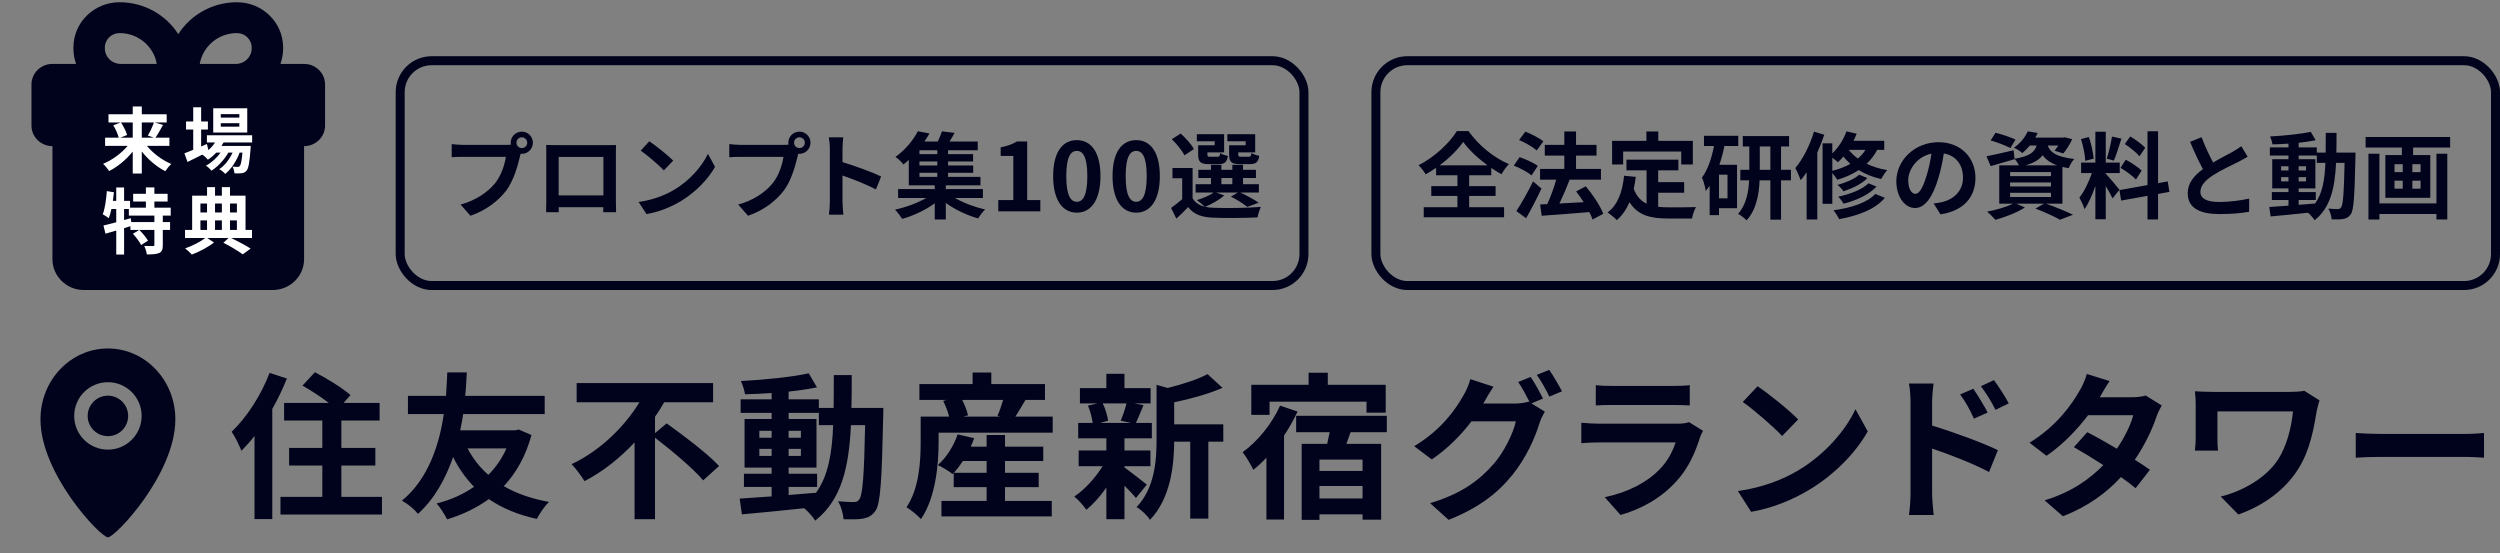
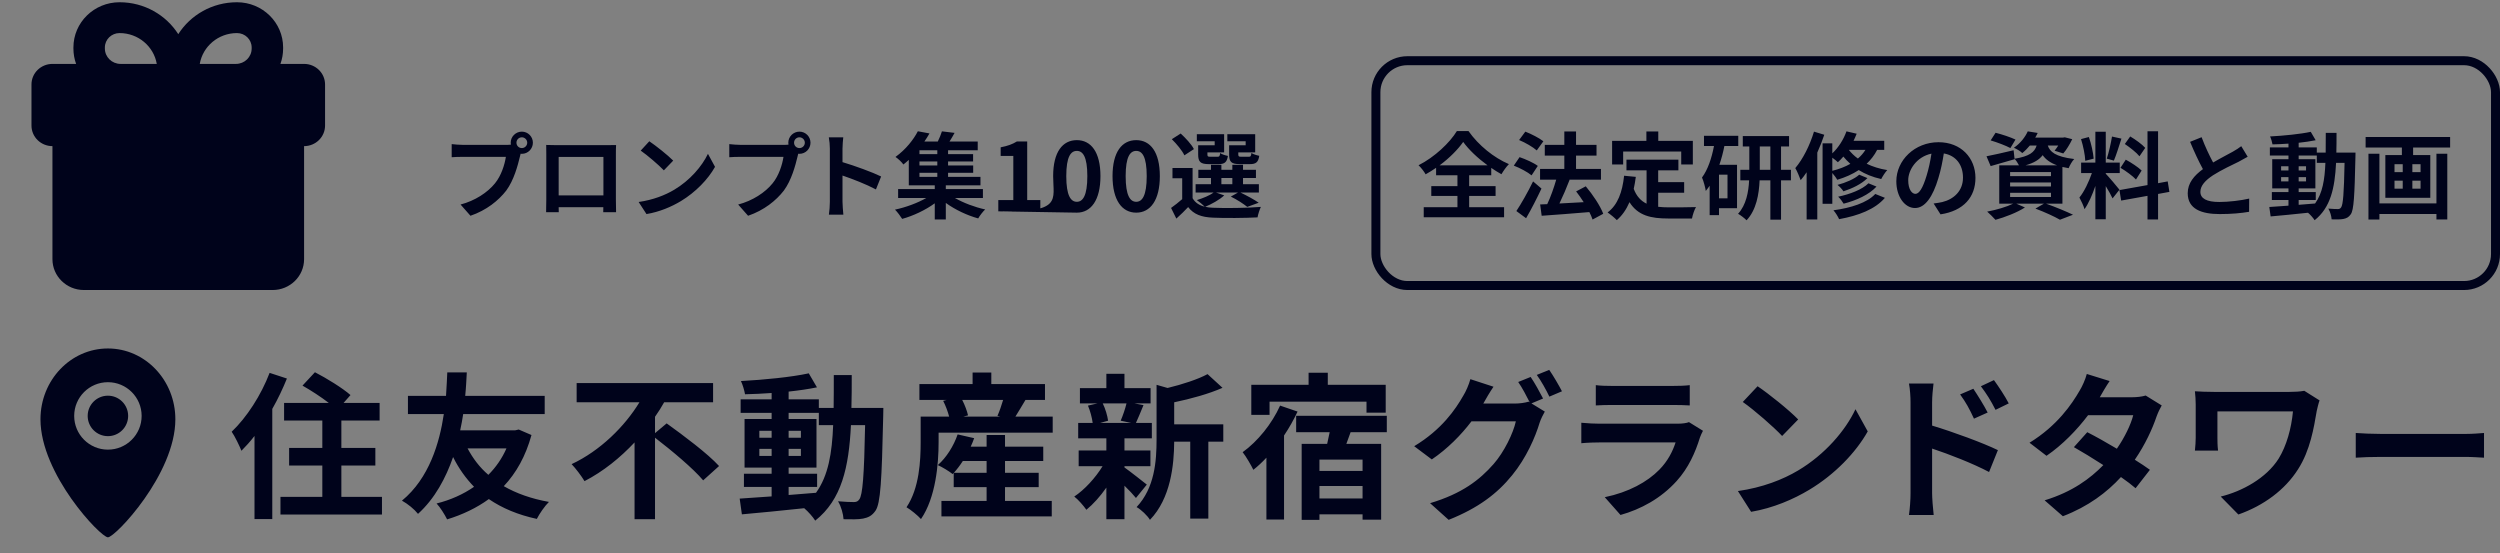
<svg xmlns="http://www.w3.org/2000/svg" width="556" height="123" viewBox="0 0 556 123" fill="none">
  <rect x="0" y="0" width="556" height="123" fill="#808080" stroke="none" />
  <path fill-rule="evenodd" clip-rule="evenodd" d="M52.705 0.5C58.372 0.5 62.965 5.003 62.965 10.557V10.786C62.965 11.988 62.755 13.142 62.368 14.214H67.629C70.205 14.214 72.293 16.261 72.293 18.786V27.929C72.293 30.453 70.205 32.5 67.629 32.5V57.643C67.629 61.43 64.497 64.5 60.633 64.5H18.66C14.796 64.5 11.664 61.43 11.664 57.643V32.5C9.088 32.5 7 30.453 7 27.929V18.786C7 16.261 9.088 14.214 11.664 14.214H16.925C16.538 13.142 16.328 11.988 16.328 10.786V10.557C16.328 5.003 20.921 0.5 26.588 0.5C32.095 0.5 36.927 3.335 39.647 7.598C42.366 3.335 47.198 0.5 52.705 0.5ZM26.588 7.357C24.785 7.357 23.323 8.79 23.323 10.557V10.786C23.323 12.679 24.889 14.214 26.821 14.214H34.866C34.2 10.323 30.747 7.357 26.588 7.357ZM52.705 7.357C48.545 7.357 45.093 10.323 44.427 14.214H52.472C54.404 14.214 55.97 12.679 55.97 10.786V10.557C55.97 8.79 54.508 7.357 52.705 7.357Z" fill="#00031B" />
-   <path d="M29.518 27.239H26.91C27.47 28.103 28.062 29.239 28.27 30.023L26.75 30.615H29.518V27.239ZM34.238 27.239H31.534V30.615H34.222L32.878 30.151C33.342 29.367 33.918 28.167 34.238 27.239ZM37.678 32.439H32.67C34.046 34.103 36.094 35.639 38.094 36.471C37.662 36.855 37.054 37.607 36.766 38.071C34.846 37.111 32.974 35.511 31.534 33.687V38.599H29.518V33.719C28.062 35.511 26.19 37.079 24.27 38.039C23.966 37.575 23.374 36.823 22.926 36.439C24.942 35.607 27.006 34.087 28.398 32.439H23.374V30.615H26.398C26.222 29.847 25.71 28.727 25.198 27.863L26.846 27.239H24.126V25.415H29.518V23.671H31.534V25.415H37.07V27.239H34.414L36.254 27.783C35.694 28.823 35.086 29.895 34.574 30.615H37.678V32.439ZM53.23 26.151V25.383H49.102V26.151H53.23ZM53.23 28.167V27.399H49.102V28.167H53.23ZM54.99 24.071V29.479H47.422V24.071H54.99ZM56.078 31.687H49.71C49.582 31.943 49.422 32.199 49.262 32.455H55.758C55.758 32.455 55.742 32.887 55.726 33.111C55.502 36.231 55.246 37.511 54.814 37.975C54.51 38.343 54.158 38.471 53.758 38.519C53.39 38.567 52.782 38.583 52.142 38.551C52.11 38.103 51.95 37.463 51.71 37.063C52.222 37.111 52.638 37.111 52.846 37.111C53.07 37.111 53.198 37.079 53.326 36.935C53.55 36.695 53.742 35.879 53.918 33.943H53.294C52.638 35.735 51.39 37.671 50.094 38.679C49.774 38.311 49.23 37.879 48.75 37.623C49.966 36.855 51.038 35.431 51.726 33.943H50.782C49.918 35.479 48.43 37.079 47.038 37.959C46.734 37.591 46.238 37.111 45.79 36.839C46.974 36.247 48.206 35.127 49.054 33.943H48.094C47.518 34.551 46.894 35.095 46.238 35.511C45.998 35.207 45.39 34.647 44.99 34.391C43.838 34.967 42.686 35.543 41.71 36.023L41.006 34.103C41.55 33.895 42.222 33.623 42.974 33.319V28.807H41.374V27.015H42.974V23.863H44.734V27.015H46.238V28.807H44.734V32.583L46.014 32.023L46.35 33.383C46.926 32.887 47.422 32.311 47.822 31.687H46.014V30.087H56.078V31.687ZM34.334 49.383V47.943H28.654V46.487H27.598V48.935L29.07 48.519L29.198 49.383H34.334ZM37.966 47.943H36.206V49.383H37.822V51.143H36.206V54.487C36.206 55.447 36.046 55.959 35.406 56.263C34.75 56.551 33.854 56.583 32.654 56.583C32.59 56.039 32.334 55.223 32.078 54.695C32.878 54.727 33.742 54.727 33.998 54.727C34.27 54.711 34.334 54.663 34.334 54.455V51.143H30.99C31.694 51.847 32.526 52.823 32.91 53.527L31.39 54.503C31.07 53.815 30.254 52.759 29.566 51.991L30.942 51.143H29.006V50.295C28.542 50.439 28.062 50.599 27.598 50.743V56.615H25.854V51.271C24.99 51.527 24.174 51.767 23.454 51.975L23.006 50.151C23.79 49.975 24.782 49.719 25.854 49.431V46.487H24.782C24.622 47.255 24.414 47.943 24.19 48.519C23.902 48.279 23.214 47.847 22.846 47.655C23.358 46.375 23.614 44.391 23.758 42.503L25.342 42.759C25.278 43.399 25.198 44.039 25.102 44.679H25.854V41.687H27.598V44.679H28.926V46.183H32.446V44.823H29.614V43.095H32.446V41.671H34.334V43.095H37.278V44.823H34.334V46.183H37.966V47.943ZM44.574 49.015V51.143H46.046V49.015H44.574ZM46.046 45.271H44.574V47.255H46.046V45.271ZM49.342 45.271H47.822V47.255H49.342V45.271ZM52.686 45.271H51.15V47.255H52.686V45.271ZM49.342 51.143V49.015H47.822V51.143H49.342ZM51.15 49.015V51.143H52.686V49.015H51.15ZM56.046 51.143V52.935H51.438C53.022 53.703 54.734 54.631 55.742 55.287L53.982 56.567C53.006 55.847 51.262 54.775 49.678 53.991L50.83 52.935H46.094L47.598 53.927C46.35 54.919 44.318 56.007 42.67 56.615C42.302 56.215 41.646 55.591 41.166 55.239C42.75 54.711 44.622 53.735 45.662 52.935H41.15V51.143H42.734V43.511H46.046V41.623H47.822V43.511H49.342V41.623H51.15V43.511H54.606V51.143H56.046Z" fill="white" />
-   <rect x="89" y="13.5" width="201" height="50" rx="7" stroke="#00031B" stroke-width="2" />
-   <path d="M116.057 32.93C116.708 32.93 117.254 32.405 117.254 31.733C117.254 31.082 116.708 30.536 116.057 30.536C115.385 30.536 114.86 31.082 114.86 31.733C114.86 32.405 115.385 32.93 116.057 32.93ZM102.911 32.216H112.529C112.802 32.216 113.201 32.216 113.621 32.174C113.6 32.027 113.579 31.88 113.579 31.733C113.579 30.389 114.692 29.276 116.057 29.276C117.422 29.276 118.514 30.389 118.514 31.733C118.514 33.098 117.422 34.211 116.057 34.211C115.973 34.211 115.889 34.211 115.784 34.19C115.742 34.4 115.679 34.61 115.637 34.799C115.154 36.815 114.293 40.07 112.592 42.38C110.849 44.627 108.182 46.769 104.633 47.987L102.428 45.488C105.641 44.648 108.434 42.821 110.093 40.763C111.479 39.062 112.235 36.647 112.508 34.883H102.911C101.966 34.883 101 34.925 100.454 34.967V32.048C101.084 32.132 102.218 32.216 102.911 32.216ZM134.201 34.904H124.247V43.451H134.201V34.904ZM136.973 34.253V44.333C136.973 45.152 136.994 47.126 137.015 47.189H134.159L134.18 46.076H124.247L124.268 47.189H121.454C121.454 47.105 121.496 45.299 121.496 44.312V34.253C121.496 33.644 121.496 32.825 121.475 32.237C122.294 32.258 123.071 32.279 123.638 32.279H134.978C135.503 32.279 136.259 32.279 137.015 32.258C136.973 32.867 136.973 33.602 136.973 34.253ZM144.407 31.418C145.814 32.363 148.523 34.505 149.72 35.723L147.641 37.886C146.549 36.731 143.987 34.526 142.496 33.497L144.407 31.418ZM142.034 44.921C145.268 44.459 147.914 43.409 149.93 42.212C153.437 40.133 156.125 36.983 157.448 34.211L159.023 37.109C157.469 39.881 154.718 42.737 151.421 44.732C149.321 45.992 146.675 47.126 143.777 47.609L142.034 44.921ZM177.797 32.93C178.448 32.93 178.994 32.405 178.994 31.733C178.994 31.082 178.448 30.536 177.797 30.536C177.125 30.536 176.6 31.082 176.6 31.733C176.6 32.405 177.125 32.93 177.797 32.93ZM164.651 32.216H174.269C174.542 32.216 174.941 32.216 175.361 32.174C175.34 32.027 175.319 31.88 175.319 31.733C175.319 30.389 176.432 29.276 177.797 29.276C179.162 29.276 180.254 30.389 180.254 31.733C180.254 33.098 179.162 34.211 177.797 34.211C177.713 34.211 177.629 34.211 177.524 34.19C177.482 34.4 177.419 34.61 177.377 34.799C176.894 36.815 176.033 40.07 174.332 42.38C172.589 44.627 169.922 46.769 166.373 47.987L164.168 45.488C167.381 44.648 170.174 42.821 171.833 40.763C173.219 39.062 173.975 36.647 174.248 34.883H164.651C163.706 34.883 162.74 34.925 162.194 34.967V32.048C162.824 32.132 163.958 32.216 164.651 32.216ZM195.962 39.251L194.807 42.128C192.686 40.994 189.599 39.797 187.373 39.041V44.879C187.373 45.467 187.478 46.895 187.562 47.735H184.349C184.475 46.937 184.559 45.698 184.559 44.879V33.035C184.559 32.3 184.475 31.292 184.328 30.536H187.541C187.478 31.271 187.373 32.174 187.373 33.035V36.059C190.124 36.878 194.093 38.327 195.962 39.251ZM204.488 38.432V39.335H208.457V38.432H204.488ZM208.457 34.274V33.413H204.488V34.274H208.457ZM208.457 36.794V35.912H204.488V36.794H208.457ZM218.6 44.039H212.384C214.274 45.131 216.794 46.076 219.104 46.58C218.579 47.063 217.886 47.987 217.55 48.575C215.093 47.903 212.426 46.643 210.347 45.131V48.806H207.89V45.215C205.811 46.727 203.102 48.008 200.645 48.68C200.267 48.071 199.574 47.147 199.049 46.622C201.443 46.118 204.047 45.152 206 44.039H199.742V42.044H207.89V41.225H202.115V35.555C201.737 35.912 201.338 36.248 200.918 36.584C200.519 36.017 199.7 35.261 199.154 34.904C201.485 33.224 203.186 31.019 204.131 29.192L206.714 29.675C206.378 30.284 206 30.872 205.58 31.481H208.562C208.94 30.725 209.276 29.885 209.486 29.213L212.3 29.549C211.943 30.221 211.544 30.893 211.166 31.481H217.445V33.413H210.851V34.274H216.416V35.912H210.851V36.794H216.437V38.432H210.851V39.335H218.054V41.225H210.347V42.044H218.6V44.039ZM222.023 47V44.501H225.362V34.673H222.548V32.762C224.102 32.468 225.173 32.069 226.16 31.46H228.449V44.501H231.368V47H222.023ZM239.492 47.294C236.321 47.294 234.221 44.522 234.221 39.167C234.221 33.791 236.321 31.166 239.492 31.166C242.642 31.166 244.742 33.812 244.742 39.167C244.742 44.522 242.642 47.294 239.492 47.294ZM239.492 44.879C240.815 44.879 241.823 43.535 241.823 39.167C241.823 34.82 240.815 33.56 239.492 33.56C238.148 33.56 237.14 34.82 237.14 39.167C237.14 43.535 238.148 44.879 239.492 44.879ZM252.698 47.294C249.527 47.294 247.427 44.522 247.427 39.167C247.427 33.791 249.527 31.166 252.698 31.166C255.848 31.166 257.948 33.812 257.948 39.167C257.948 44.522 255.848 47.294 252.698 47.294ZM252.698 44.879C254.021 44.879 255.029 43.535 255.029 39.167C255.029 34.82 254.021 33.56 252.698 33.56C251.354 33.56 250.346 34.82 250.346 39.167C250.346 43.535 251.354 44.879 252.698 44.879ZM277.034 32.3V31.418H272.96V29.843H279.155V33.896H275.396V34.316C275.396 34.778 275.501 34.862 276.026 34.862H277.727C278.147 34.862 278.231 34.736 278.315 34.022C278.693 34.295 279.512 34.547 280.058 34.652C279.848 36.101 279.302 36.5 277.979 36.5H275.732C273.842 36.5 273.359 36.017 273.359 34.337V32.3H277.034ZM270.146 32.3V31.418H266.177V29.843H272.246V33.896H268.529V34.337C268.529 34.778 268.613 34.862 269.159 34.862H270.776C271.196 34.862 271.28 34.736 271.364 34.043C271.721 34.316 272.519 34.568 273.086 34.673C272.876 36.101 272.309 36.5 271.049 36.5H268.844C266.996 36.5 266.471 36.017 266.471 34.337V32.3H270.146ZM265.526 33.161L263.405 34.547C262.943 33.518 261.683 32.006 260.612 30.956L262.586 29.696C263.678 30.704 265.001 32.111 265.526 33.161ZM271.637 39.587V40.973H274.073V39.587H271.637ZM270.44 42.821L272.267 43.451C271.217 44.438 269.453 45.404 268.025 45.992C268.55 46.118 269.117 46.181 269.747 46.202C272.33 46.328 277.475 46.265 280.415 46.013C280.142 46.58 279.785 47.672 279.68 48.344C277.013 48.491 272.372 48.533 269.747 48.407C267.227 48.302 265.505 47.693 264.245 46.055C263.447 46.895 262.628 47.714 261.62 48.617L260.444 46.244C261.2 45.698 262.124 45.005 262.922 44.291V39.65H260.759V37.361H265.232V44.081C265.799 45.068 266.723 45.677 267.941 45.971C267.521 45.551 266.681 44.837 266.177 44.501C267.542 44.081 269.012 43.493 269.894 42.821H265.904V40.973H269.327V39.587H266.513V37.76H269.327V36.647H271.637V37.76H274.073V36.647H276.446V37.76H279.323V39.587H276.446V40.973H279.974V42.821H275.879C277.328 43.514 278.987 44.417 279.932 45.089L277.391 46.013C276.593 45.362 275.123 44.396 273.737 43.724L275.333 42.821H270.44Z" fill="#00031B" />
+   <path d="M116.057 32.93C116.708 32.93 117.254 32.405 117.254 31.733C117.254 31.082 116.708 30.536 116.057 30.536C115.385 30.536 114.86 31.082 114.86 31.733C114.86 32.405 115.385 32.93 116.057 32.93ZM102.911 32.216H112.529C112.802 32.216 113.201 32.216 113.621 32.174C113.6 32.027 113.579 31.88 113.579 31.733C113.579 30.389 114.692 29.276 116.057 29.276C117.422 29.276 118.514 30.389 118.514 31.733C118.514 33.098 117.422 34.211 116.057 34.211C115.973 34.211 115.889 34.211 115.784 34.19C115.742 34.4 115.679 34.61 115.637 34.799C115.154 36.815 114.293 40.07 112.592 42.38C110.849 44.627 108.182 46.769 104.633 47.987L102.428 45.488C105.641 44.648 108.434 42.821 110.093 40.763C111.479 39.062 112.235 36.647 112.508 34.883H102.911C101.966 34.883 101 34.925 100.454 34.967V32.048C101.084 32.132 102.218 32.216 102.911 32.216ZM134.201 34.904H124.247V43.451H134.201V34.904ZM136.973 34.253V44.333C136.973 45.152 136.994 47.126 137.015 47.189H134.159L134.18 46.076H124.247L124.268 47.189H121.454C121.454 47.105 121.496 45.299 121.496 44.312V34.253C121.496 33.644 121.496 32.825 121.475 32.237C122.294 32.258 123.071 32.279 123.638 32.279H134.978C135.503 32.279 136.259 32.279 137.015 32.258C136.973 32.867 136.973 33.602 136.973 34.253ZM144.407 31.418C145.814 32.363 148.523 34.505 149.72 35.723L147.641 37.886C146.549 36.731 143.987 34.526 142.496 33.497L144.407 31.418ZM142.034 44.921C145.268 44.459 147.914 43.409 149.93 42.212C153.437 40.133 156.125 36.983 157.448 34.211L159.023 37.109C157.469 39.881 154.718 42.737 151.421 44.732C149.321 45.992 146.675 47.126 143.777 47.609L142.034 44.921ZM177.797 32.93C178.448 32.93 178.994 32.405 178.994 31.733C178.994 31.082 178.448 30.536 177.797 30.536C177.125 30.536 176.6 31.082 176.6 31.733C176.6 32.405 177.125 32.93 177.797 32.93ZM164.651 32.216H174.269C174.542 32.216 174.941 32.216 175.361 32.174C175.34 32.027 175.319 31.88 175.319 31.733C175.319 30.389 176.432 29.276 177.797 29.276C179.162 29.276 180.254 30.389 180.254 31.733C180.254 33.098 179.162 34.211 177.797 34.211C177.713 34.211 177.629 34.211 177.524 34.19C177.482 34.4 177.419 34.61 177.377 34.799C176.894 36.815 176.033 40.07 174.332 42.38C172.589 44.627 169.922 46.769 166.373 47.987L164.168 45.488C167.381 44.648 170.174 42.821 171.833 40.763C173.219 39.062 173.975 36.647 174.248 34.883H164.651C163.706 34.883 162.74 34.925 162.194 34.967V32.048C162.824 32.132 163.958 32.216 164.651 32.216ZM195.962 39.251L194.807 42.128C192.686 40.994 189.599 39.797 187.373 39.041V44.879C187.373 45.467 187.478 46.895 187.562 47.735H184.349C184.475 46.937 184.559 45.698 184.559 44.879V33.035C184.559 32.3 184.475 31.292 184.328 30.536H187.541C187.478 31.271 187.373 32.174 187.373 33.035V36.059C190.124 36.878 194.093 38.327 195.962 39.251ZM204.488 38.432V39.335H208.457V38.432H204.488ZM208.457 34.274V33.413H204.488V34.274H208.457ZM208.457 36.794V35.912H204.488V36.794H208.457ZM218.6 44.039H212.384C214.274 45.131 216.794 46.076 219.104 46.58C218.579 47.063 217.886 47.987 217.55 48.575C215.093 47.903 212.426 46.643 210.347 45.131V48.806H207.89V45.215C205.811 46.727 203.102 48.008 200.645 48.68C200.267 48.071 199.574 47.147 199.049 46.622C201.443 46.118 204.047 45.152 206 44.039H199.742V42.044H207.89V41.225H202.115V35.555C201.737 35.912 201.338 36.248 200.918 36.584C200.519 36.017 199.7 35.261 199.154 34.904C201.485 33.224 203.186 31.019 204.131 29.192L206.714 29.675C206.378 30.284 206 30.872 205.58 31.481H208.562C208.94 30.725 209.276 29.885 209.486 29.213L212.3 29.549C211.943 30.221 211.544 30.893 211.166 31.481H217.445V33.413H210.851V34.274H216.416V35.912H210.851V36.794H216.437V38.432H210.851V39.335H218.054V41.225H210.347V42.044H218.6V44.039ZM222.023 47V44.501H225.362V34.673H222.548V32.762C224.102 32.468 225.173 32.069 226.16 31.46H228.449V44.501H231.368V47H222.023ZC236.321 47.294 234.221 44.522 234.221 39.167C234.221 33.791 236.321 31.166 239.492 31.166C242.642 31.166 244.742 33.812 244.742 39.167C244.742 44.522 242.642 47.294 239.492 47.294ZM239.492 44.879C240.815 44.879 241.823 43.535 241.823 39.167C241.823 34.82 240.815 33.56 239.492 33.56C238.148 33.56 237.14 34.82 237.14 39.167C237.14 43.535 238.148 44.879 239.492 44.879ZM252.698 47.294C249.527 47.294 247.427 44.522 247.427 39.167C247.427 33.791 249.527 31.166 252.698 31.166C255.848 31.166 257.948 33.812 257.948 39.167C257.948 44.522 255.848 47.294 252.698 47.294ZM252.698 44.879C254.021 44.879 255.029 43.535 255.029 39.167C255.029 34.82 254.021 33.56 252.698 33.56C251.354 33.56 250.346 34.82 250.346 39.167C250.346 43.535 251.354 44.879 252.698 44.879ZM277.034 32.3V31.418H272.96V29.843H279.155V33.896H275.396V34.316C275.396 34.778 275.501 34.862 276.026 34.862H277.727C278.147 34.862 278.231 34.736 278.315 34.022C278.693 34.295 279.512 34.547 280.058 34.652C279.848 36.101 279.302 36.5 277.979 36.5H275.732C273.842 36.5 273.359 36.017 273.359 34.337V32.3H277.034ZM270.146 32.3V31.418H266.177V29.843H272.246V33.896H268.529V34.337C268.529 34.778 268.613 34.862 269.159 34.862H270.776C271.196 34.862 271.28 34.736 271.364 34.043C271.721 34.316 272.519 34.568 273.086 34.673C272.876 36.101 272.309 36.5 271.049 36.5H268.844C266.996 36.5 266.471 36.017 266.471 34.337V32.3H270.146ZM265.526 33.161L263.405 34.547C262.943 33.518 261.683 32.006 260.612 30.956L262.586 29.696C263.678 30.704 265.001 32.111 265.526 33.161ZM271.637 39.587V40.973H274.073V39.587H271.637ZM270.44 42.821L272.267 43.451C271.217 44.438 269.453 45.404 268.025 45.992C268.55 46.118 269.117 46.181 269.747 46.202C272.33 46.328 277.475 46.265 280.415 46.013C280.142 46.58 279.785 47.672 279.68 48.344C277.013 48.491 272.372 48.533 269.747 48.407C267.227 48.302 265.505 47.693 264.245 46.055C263.447 46.895 262.628 47.714 261.62 48.617L260.444 46.244C261.2 45.698 262.124 45.005 262.922 44.291V39.65H260.759V37.361H265.232V44.081C265.799 45.068 266.723 45.677 267.941 45.971C267.521 45.551 266.681 44.837 266.177 44.501C267.542 44.081 269.012 43.493 269.894 42.821H265.904V40.973H269.327V39.587H266.513V37.76H269.327V36.647H271.637V37.76H274.073V36.647H276.446V37.76H279.323V39.587H276.446V40.973H279.974V42.821H275.879C277.328 43.514 278.987 44.417 279.932 45.089L277.391 46.013C276.593 45.362 275.123 44.396 273.737 43.724L275.333 42.821H270.44Z" fill="#00031B" />
  <rect x="306" y="13.5" width="249" height="50" rx="7" stroke="#00031B" stroke-width="2" />
  <path d="M320.166 36.773H330.834C328.65 35.177 326.634 33.266 325.416 31.565C324.219 33.266 322.35 35.156 320.166 36.773ZM326.739 43.577V46.076H334.509V48.323H316.638V46.076H324.135V43.577H318.318V41.393H324.135V38.978H319.389V37.319C318.633 37.844 317.856 38.327 317.058 38.768C316.743 38.18 316.05 37.277 315.483 36.752C319.074 34.946 322.455 31.712 324.009 29.15H326.592C328.839 32.342 332.262 35.093 335.58 36.5C334.929 37.172 334.383 37.97 333.921 38.747C333.165 38.327 332.409 37.865 331.653 37.34V38.978H326.739V41.393H332.619V43.577H326.739ZM343.245 31.418L341.775 33.455C340.956 32.72 339.234 31.712 337.848 31.145L339.234 29.276C340.578 29.801 342.342 30.704 343.245 31.418ZM342.006 36.899L340.62 38.999C339.78 38.285 338.037 37.361 336.672 36.836L337.953 34.946C339.297 35.408 341.103 36.206 342.006 36.899ZM340.956 40.343L342.825 41.939C341.796 44.123 340.578 46.517 339.402 48.533L337.239 46.937C338.289 45.362 339.78 42.758 340.956 40.343ZM356.559 47.546L354.186 48.827C354.018 48.344 353.787 47.756 353.472 47.168C349.671 47.504 345.702 47.777 342.867 47.987L342.531 45.467L344.106 45.404C344.862 43.808 345.597 41.729 346.101 39.965H342.51V37.571H347.907V34.61H343.56V32.216H347.907V29.234H350.511V32.216H355.068V34.61H350.511V37.571H356.055V39.965H348.999L349.083 39.986C348.411 41.75 347.571 43.682 346.815 45.257C348.495 45.173 350.364 45.068 352.212 44.963C351.687 44.123 351.099 43.304 350.532 42.569L352.674 41.435C354.228 43.283 355.908 45.782 356.559 47.546ZM360.99 33.707V36.584H358.533V31.334H366.156V29.234H368.802V31.334H376.488V36.584H373.905V33.707H360.99ZM368.781 42.863V45.992C369.537 46.076 370.335 46.118 371.175 46.118C372.309 46.118 375.774 46.118 377.181 46.055C376.824 46.664 376.425 47.861 376.299 48.596H371.049C367.164 48.596 364.287 47.966 362.397 44.963C361.704 46.58 360.78 47.924 359.583 48.953C359.163 48.512 358.113 47.63 357.525 47.252C359.793 45.572 360.822 42.674 361.2 39.083L363.804 39.335C363.678 40.28 363.531 41.162 363.342 42.002C363.972 43.682 364.959 44.69 366.198 45.299V37.886H361.725V35.513H373.275V37.886H368.781V40.511H374.556V42.863H368.781ZM384.195 44.102V38.852H382.305V44.102H384.195ZM386.589 32.468H383.502C383.229 33.875 382.851 35.303 382.389 36.647H386.316V46.307H382.305V47.84H380.226V41.309C379.953 41.708 379.659 42.107 379.365 42.464C379.281 41.792 378.861 40.196 378.525 39.482C379.806 37.76 380.667 35.219 381.192 32.468H378.966V30.2H386.589V32.468ZM391.377 37.76H393.729V32.573H391.377V37.76ZM398.307 37.76V40.112H396.102V48.848H393.729V40.112H391.335C391.209 43.199 390.6 46.706 388.437 48.995C388.017 48.554 387.114 47.861 386.547 47.546C388.353 45.593 388.878 42.674 389.004 40.112H387.051V37.76H389.046V32.573H387.597V30.263H397.887V32.573H396.102V37.76H398.307ZM403.431 29.276L405.72 29.969C405.279 31.271 404.754 32.636 404.166 33.938V48.806H401.793V38.306C401.373 38.936 400.932 39.545 400.47 40.07C400.26 39.482 399.672 38.033 399.273 37.382C400.953 35.408 402.507 32.342 403.431 29.276ZM407.505 35.072V37.991C408.996 37.613 410.34 37.109 411.516 36.437C410.928 35.912 410.403 35.366 409.962 34.82C409.584 35.282 409.164 35.702 408.744 36.08C408.471 35.807 407.967 35.408 407.505 35.072ZM414.876 33.329H411.18C411.705 34.001 412.377 34.673 413.196 35.261C413.868 34.694 414.414 34.064 414.876 33.329ZM419.055 33.329H417.48C416.871 34.526 416.073 35.534 415.149 36.416C416.451 37.046 417.984 37.55 419.727 37.823C419.286 38.285 418.677 39.23 418.383 39.818C416.451 39.398 414.771 38.684 413.385 37.823C411.978 38.747 410.361 39.461 408.597 39.986C408.408 39.608 407.925 38.957 407.505 38.474V45.32H405.342V31.88H407.505V34.106C408.87 32.825 410.004 31.04 410.655 29.213L412.923 29.738C412.713 30.263 412.482 30.809 412.23 31.313H419.055V33.329ZM415.548 40.763L417.333 41.498C415.674 43.304 412.881 44.564 410.025 45.299C409.752 44.837 409.248 44.144 408.807 43.745C411.432 43.199 414.162 42.149 415.548 40.763ZM413.49 38.852L415.317 39.608C414.015 40.931 411.936 41.918 409.983 42.548C409.689 42.086 409.143 41.498 408.66 41.12C410.445 40.658 412.461 39.797 413.49 38.852ZM417.06 43.136L419.202 43.997C417.018 46.559 413.301 47.966 409.017 48.743C408.744 48.134 408.24 47.315 407.757 46.769C411.621 46.244 415.254 45.11 417.06 43.136ZM425.985 43.115C426.825 43.115 427.623 41.855 428.463 39.104C428.925 37.613 429.303 35.87 429.555 34.169C426.195 34.883 424.389 37.844 424.389 40.07C424.389 42.128 425.208 43.115 425.985 43.115ZM431.571 47.672L430.038 45.257C430.836 45.173 431.382 45.047 431.949 44.942C434.532 44.312 436.569 42.464 436.569 39.503C436.569 36.689 435.036 34.589 432.306 34.127C432.033 35.849 431.676 37.739 431.088 39.629C429.87 43.745 428.127 46.265 425.901 46.265C423.633 46.265 421.743 43.766 421.743 40.322C421.743 35.639 425.838 31.628 431.13 31.628C436.149 31.628 439.341 35.135 439.341 39.566C439.341 43.829 436.716 46.895 431.571 47.672ZM448.245 31.04L447.111 32.93C446.145 32.405 444.171 31.649 442.722 31.229L443.814 29.528C445.2 29.864 447.195 30.536 448.245 31.04ZM447.048 42.884V43.808H456.141V42.884H447.048ZM447.048 40.574V41.477H456.141V40.574H447.048ZM447.048 38.264V39.167H456.141V38.264H447.048ZM450.471 36.773H457.506C455.889 36.185 454.923 35.408 454.293 34.505C453.558 35.492 452.382 36.227 450.471 36.773ZM458.682 45.299H455.049C457.191 46.055 459.606 47.063 461.034 47.756L458.136 48.869C456.939 48.176 454.797 47.189 452.676 46.391L454.566 45.299H448.434L450.345 46.139C448.602 47.273 445.914 48.302 443.793 48.89C443.352 48.407 442.47 47.504 441.945 47.063C443.982 46.685 446.271 46.013 447.72 45.299H444.633V36.773H449.022C448.77 36.269 448.371 35.66 448.035 35.324L448.056 35.408C446.25 35.933 444.297 36.5 442.722 36.941L441.798 34.757C443.352 34.463 445.599 33.938 447.825 33.413L448.035 35.303C451.374 34.757 452.487 33.854 452.949 32.363H451.437C450.954 32.951 450.408 33.518 449.757 34.043C449.316 33.602 448.455 33.098 447.888 32.867C449.4 31.817 450.429 30.431 450.975 29.213L453.18 29.57C453.012 29.927 452.844 30.263 452.634 30.599H458.829L459.207 30.536L460.866 30.956C460.32 32.09 459.564 33.35 458.871 34.127L456.939 33.518C457.191 33.203 457.485 32.804 457.758 32.363H455.427C455.889 33.728 457.065 34.862 461.307 35.366C460.845 35.828 460.299 36.794 460.068 37.403C459.564 37.319 459.102 37.235 458.682 37.13V45.299ZM477.099 32.888L475.818 34.757C475.167 33.938 473.718 32.804 472.563 32.027L473.76 30.347C474.936 31.04 476.427 32.111 477.099 32.888ZM471.597 37.319L472.773 35.513C473.991 36.164 475.545 37.193 476.301 37.928L475.041 39.923C474.348 39.167 472.815 38.033 471.597 37.319ZM469.707 30.368L471.807 30.83C471.261 32.51 470.652 34.505 470.127 35.723L468.552 35.282C468.993 33.959 469.476 31.838 469.707 30.368ZM465.633 35.282L463.764 35.765C463.722 34.484 463.302 32.447 462.819 30.935L464.562 30.473C465.108 31.985 465.528 33.98 465.633 35.282ZM471.366 42.191L469.833 44.123C469.518 43.451 468.93 42.359 468.321 41.393V48.764H466.011V41.351C465.339 43.304 464.499 45.257 463.596 46.517C463.386 45.761 462.84 44.627 462.462 43.934C463.512 42.653 464.583 40.406 465.234 38.495H462.84V36.164H466.011V29.297H468.321V36.164H471.429V38.495H468.321V38.642C468.93 39.251 470.925 41.603 471.366 42.191ZM482.475 42.674L479.955 43.136V48.806H477.603V43.556L471.744 44.606L471.366 42.275L477.603 41.162V29.192H479.955V40.742L482.097 40.343L482.475 42.674ZM498.456 32.51L499.884 34.862C499.254 35.219 498.603 35.576 497.868 35.975C496.587 36.605 494.046 37.781 492.177 38.978C490.497 40.091 489.363 41.267 489.363 42.674C489.363 44.144 490.749 44.921 493.584 44.921C495.684 44.921 498.435 44.585 500.22 44.165L500.199 47.105C498.477 47.399 496.314 47.609 493.668 47.609C489.615 47.609 486.549 46.496 486.549 42.968C486.549 40.721 487.956 39.062 489.93 37.613C488.985 35.891 487.977 33.707 487.074 31.544L489.636 30.515C490.434 32.636 491.358 34.568 492.198 36.143C493.836 35.177 495.621 34.274 496.587 33.728C497.343 33.287 497.931 32.93 498.456 32.51ZM511.224 44.48V45.551C512.421 45.467 513.66 45.362 514.878 45.257C516.516 42.989 517.02 39.986 517.167 36.227H515.256V34.589H511.224V35.408H514.941V41.897H511.224V42.716H515.025V44.48H511.224ZM507.318 40.343H508.956V39.398H507.318V40.343ZM512.862 39.398H511.224V40.343H512.862V39.398ZM511.224 37.907H512.862V36.983H511.224V37.907ZM507.318 36.983V37.907H508.956V36.983H507.318ZM519.603 33.938H523.866C523.866 33.938 523.845 34.757 523.845 35.051C523.656 43.64 523.488 46.685 522.816 47.651C522.333 48.344 521.85 48.554 521.157 48.701C520.527 48.827 519.561 48.806 518.553 48.785C518.511 48.092 518.238 47.084 517.818 46.391C518.742 46.475 519.54 46.496 519.939 46.496C520.254 46.496 520.464 46.412 520.653 46.139C521.094 45.572 521.304 43.01 521.43 36.227H519.54C519.267 41.855 518.301 46.181 514.773 48.974C514.458 48.47 513.849 47.777 513.303 47.315C510.279 47.63 507.255 47.945 504.987 48.134L504.693 46.034C505.869 45.95 507.339 45.845 508.956 45.74V44.48H505.26V42.716H508.956V41.897H505.344V35.408H508.956V34.589H504.819V32.783H508.956V31.943C507.738 32.027 506.541 32.09 505.407 32.111C505.323 31.607 505.092 30.83 504.861 30.347C507.969 30.179 511.602 29.822 513.912 29.318L515.004 31.187C513.891 31.418 512.589 31.607 511.224 31.754V32.783H515.256V33.938H517.23C517.251 32.552 517.251 31.103 517.251 29.549H519.645C519.645 31.082 519.645 32.552 519.603 33.938ZM541.863 45.236V34.19H544.278V48.806H541.863V47.588H529.179V48.827H526.743V34.19H529.179V45.236H541.863ZM538.335 38.285V36.521H536.508V38.285H538.335ZM538.335 41.96V40.175H536.508V41.96H538.335ZM532.539 40.175V41.96H534.366V40.175H532.539ZM532.539 36.521V38.285H534.366V36.521H532.539ZM526.113 30.473H544.908V32.804H536.676V34.484H540.498V43.997H530.502V34.484H534.177V32.804H526.113V30.473Z" fill="#00031B" />
  <path d="M59.96 82.925L63.81 84.185C62.9 86.425 61.815 88.735 60.555 90.94V115.44H56.6V96.96C55.655 98.185 54.675 99.27 53.695 100.25C53.31 99.27 52.225 96.995 51.525 96.015C54.85 92.865 58.07 87.895 59.96 82.925ZM75.92 110.505H84.95V114.425H62.375V110.505H71.685V103.54H64.3V99.62H71.685V93.53H63.18V89.61H73.12C71.405 88.28 69.13 86.81 67.275 85.76L70.04 82.785C72.63 84.115 76.2 86.32 77.95 87.86L76.41 89.61H84.425V93.53H75.92V99.62H83.48V103.54H75.92V110.505ZM112.635 99.725H103.99C105.18 101.965 106.685 103.96 108.61 105.605C110.255 103.96 111.655 101.965 112.635 99.725ZM115.365 95.525L118.2 96.75C116.905 101.475 114.805 105.185 112.04 108.125C114.84 109.735 118.165 110.925 122.085 111.625C121.175 112.5 119.95 114.285 119.39 115.405C115.19 114.495 111.69 113.025 108.715 110.995C106.02 112.955 102.87 114.46 99.44 115.51C98.915 114.46 97.9 112.815 97.095 111.975C100.175 111.205 103.01 109.945 105.425 108.265C103.605 106.375 102.03 104.205 100.77 101.65C99.16 106.27 96.745 110.855 92.965 114.285C92.09 113.2 90.76 112.115 89.395 111.345C95.45 106.375 97.76 98.465 98.705 92.095H90.725V88.035H99.195C99.37 85.76 99.405 83.905 99.475 82.82H103.815C103.745 84.08 103.675 85.9 103.465 88.035H121.14V92.095H103.01C102.835 93.25 102.625 94.44 102.345 95.7H114.595L115.365 95.525ZM145.675 96.33L148.265 94.16C152.01 96.855 157.4 100.88 159.92 103.645L156.385 106.83C154.215 104.24 149.455 100.25 145.675 97.345V115.475H141.125V98.395C137.94 101.79 134.195 104.835 129.995 107.005C129.33 105.885 128.035 104.17 127.125 103.225C133.495 100.25 138.955 94.825 142.21 89.47H128.245V85.2H158.59V89.47H147.705C147.11 90.555 146.41 91.64 145.675 92.69V96.33ZM175.39 108.3V110.085C177.385 109.945 179.45 109.77 181.48 109.595C184.21 105.815 185.05 100.81 185.295 94.545H182.11V91.815H175.39V93.18H181.585V103.995H175.39V105.36H181.725V108.3H175.39ZM168.88 101.405H171.61V99.83H168.88V101.405ZM178.12 99.83H175.39V101.405H178.12V99.83ZM175.39 97.345H178.12V95.805H175.39V97.345ZM168.88 95.805V97.345H171.61V95.805H168.88ZM189.355 90.73H196.46C196.46 90.73 196.425 92.095 196.425 92.585C196.11 106.9 195.83 111.975 194.71 113.585C193.905 114.74 193.1 115.09 191.945 115.335C190.895 115.545 189.285 115.51 187.605 115.475C187.535 114.32 187.08 112.64 186.38 111.485C187.92 111.625 189.25 111.66 189.915 111.66C190.44 111.66 190.79 111.52 191.105 111.065C191.84 110.12 192.19 105.85 192.4 94.545H189.25C188.795 103.925 187.185 111.135 181.305 115.79C180.78 114.95 179.765 113.795 178.855 113.025C173.815 113.55 168.775 114.075 164.995 114.39L164.505 110.89C166.465 110.75 168.915 110.575 171.61 110.4V108.3H165.45V105.36H171.61V103.995H165.59V93.18H171.61V91.815H164.715V88.805H171.61V87.405C169.58 87.545 167.585 87.65 165.695 87.685C165.555 86.845 165.17 85.55 164.785 84.745C169.965 84.465 176.02 83.87 179.87 83.03L181.69 86.145C179.835 86.53 177.665 86.845 175.39 87.09V88.805H182.11V90.73H185.4C185.435 88.42 185.435 86.005 185.435 83.415H189.425C189.425 85.97 189.425 88.42 189.355 90.73ZM212.14 105.15H219.42V102.525H214.135C213.505 103.505 212.805 104.415 212.14 105.15ZM223.515 108.335V111.415H233.91V114.845H209.375V111.415H219.42V108.335H212.105V105.185L211.86 105.43C211.09 104.8 209.515 103.855 208.57 103.435C210.495 101.755 212.105 99.165 212.98 96.61L216.655 97.45C216.445 98.08 216.165 98.71 215.885 99.34H219.42V96.75H223.515V99.34H232.02V102.525H223.515V105.15H231.005V108.335H223.515ZM223.095 88.945H213.995C214.59 90.1 215.08 91.43 215.29 92.375L214.24 92.655H222.465L221.835 92.48C222.29 91.465 222.745 90.135 223.095 88.945ZM225.825 92.655H234.12V96.225H208.745V98.325C208.745 103.225 208.115 110.645 204.825 115.44C204.195 114.705 202.445 113.27 201.605 112.815C204.475 108.545 204.755 102.455 204.755 98.29V92.655H211.09C210.81 91.57 210.32 90.24 209.76 89.155L210.53 88.945H204.475V85.41H216.305V82.855H220.47V85.41H232.405V88.945H228.065C227.26 90.275 226.49 91.605 225.825 92.655ZM250.535 89.715H245.25C245.845 90.905 246.3 92.515 246.44 93.565L244.69 94.055H251.55L249.24 93.565C249.695 92.515 250.255 90.905 250.535 89.715ZM250.08 103.68V103.96C251.34 104.835 254.245 107.145 255.05 107.775L252.635 110.75C252.075 110.05 251.095 109 250.08 108.02V115.475H246.055V108.44C244.69 110.4 243.115 112.15 241.61 113.375C240.98 112.465 239.79 111.1 238.915 110.435C241.19 108.93 243.605 106.305 245.215 103.68H239.895V100.18H246.055V97.485H239.79V94.055H243.01C242.87 92.9 242.45 91.36 241.96 90.205L244.095 89.715H240.175V86.32H246.055V83.135H250.08V86.32H255.89V89.715H252.285L254.315 90.1C253.685 91.605 253.125 93.005 252.635 94.055H256.17V97.485H250.08V100.18H255.855V103.68H250.08ZM272.06 94.37V98.22H268.735V115.335H264.71V98.22H261.14C261.105 103.435 260.37 110.82 255.75 115.615C255.225 114.705 253.72 113.27 252.775 112.78C256.8 108.51 257.22 102.56 257.22 97.73V85.585L259.67 86.285C262.995 85.48 266.425 84.36 268.56 83.205L271.885 86.25C268.805 87.615 264.815 88.7 261.14 89.47V94.37H272.06ZM282.35 89.33V92.27H278.29V85.585H291.03V82.89H295.3V85.585H308.18V91.78H303.91V89.33H282.35ZM284.695 90.205L288.58 91.535C287.74 93.32 286.725 95.14 285.57 96.855V115.545H281.65V101.79C280.705 102.805 279.725 103.715 278.745 104.485C278.325 103.61 277.135 101.51 276.365 100.565C279.69 98.185 282.875 94.265 284.695 90.205ZM303.035 104.73V102.21H293.445V104.73H303.035ZM293.445 110.855H303.035V108.09H293.445V110.855ZM308.425 96.12H300.375L299.43 98.71H307.165V115.58H303.035V114.39H293.445V115.615H289.49V98.71H295.16C295.335 97.87 295.545 96.995 295.72 96.12H288.265V92.48H308.425V96.12ZM343.18 88.63L340.59 89.715L343.565 91.535C343.18 92.2 342.69 93.18 342.41 94.02C341.465 97.17 339.47 101.825 336.285 105.71C332.96 109.805 328.76 112.99 322.18 115.615L318.05 111.905C325.19 109.77 329.075 106.725 332.155 103.225C334.535 100.53 336.565 96.295 337.125 93.705H327.255C324.945 96.75 321.9 99.83 318.435 102.175L314.515 99.235C320.675 95.525 323.72 91.01 325.435 88C325.995 87.125 326.695 85.515 327.01 84.325L332.155 86.005C331.315 87.23 330.405 88.805 329.985 89.575L329.88 89.75H336.915C338 89.75 339.19 89.575 339.96 89.33L340.205 89.47C339.505 88.07 338.525 86.215 337.65 84.955L340.415 83.835C341.29 85.095 342.515 87.335 343.18 88.63ZM341.78 83.38L344.545 82.26C345.455 83.555 346.75 85.795 347.38 87.02L344.58 88.21C343.88 86.74 342.76 84.71 341.78 83.38ZM375.625 93.88L378.74 95.805C378.495 96.26 378.215 96.89 378.075 97.275C377.025 100.67 375.52 104.065 372.895 106.97C369.36 110.89 364.88 113.27 360.4 114.53L356.9 110.575C362.185 109.49 366.385 107.18 369.045 104.45C370.935 102.525 372.02 100.355 372.65 98.395H355.745C354.905 98.395 353.155 98.43 351.685 98.57V94.02C353.155 94.16 354.66 94.23 355.745 94.23H373.07C374.19 94.23 375.135 94.09 375.625 93.88ZM354.905 90.17V85.655C355.885 85.795 357.355 85.83 358.545 85.83H372.02C373.105 85.83 374.82 85.795 375.8 85.655V90.17C374.855 90.1 373.21 90.065 371.95 90.065H358.545C357.425 90.065 355.92 90.1 354.905 90.17ZM390.885 85.9C393.335 87.545 397.885 91.185 399.915 93.285L396.345 96.96C394.525 95 390.15 91.185 387.595 89.4L390.885 85.9ZM386.51 109.21C391.97 108.44 396.52 106.655 399.915 104.625C405.865 101.09 410.45 95.735 412.655 91.01L415.385 95.945C412.725 100.67 408.07 105.5 402.435 108.895C398.9 111.03 394.385 112.99 389.45 113.83L386.51 109.21ZM446.745 89.715L443.805 91.15C442.685 88.945 441.845 87.65 440.55 85.9L443.455 84.535C444.47 85.935 445.94 88.14 446.745 89.715ZM442.055 91.745L439.01 93.11C437.995 90.905 437.225 89.505 435.93 87.72L438.87 86.46C439.85 87.93 441.25 90.17 442.055 91.745ZM429.7 89.54V94.65C434.355 96.05 441.11 98.535 444.33 100.11L442.37 104.975C438.73 103.05 433.48 101.02 429.7 99.76V109.665C429.7 110.645 429.875 113.095 430.05 114.53H424.555C424.765 113.165 424.905 111.03 424.905 109.665V89.54C424.905 88.28 424.8 86.565 424.555 85.305H430.015C429.875 86.53 429.7 88.07 429.7 89.54ZM477.195 87.965L480.765 90.17C480.38 90.835 479.925 91.78 479.61 92.655C478.7 95.35 477.09 98.885 474.78 102.245C476.075 103.05 477.265 103.855 478.14 104.485L474.955 108.58C474.115 107.845 472.995 107.005 471.7 106.095C468.585 109.49 464.455 112.64 458.785 114.81L454.725 111.275C460.92 109.385 464.875 106.41 467.78 103.435C465.4 101.895 463.02 100.46 461.235 99.445L464.21 96.12C466.065 97.065 468.445 98.395 470.79 99.795C472.505 97.31 473.905 94.44 474.43 92.34H464.385C461.935 95.595 458.68 98.955 455.145 101.37L451.365 98.465C457.525 94.685 460.78 89.89 462.53 86.845C463.055 86.005 463.79 84.395 464.105 83.17L469.18 84.745C468.34 85.97 467.43 87.58 467.01 88.315L466.975 88.35H474.15C475.235 88.35 476.425 88.21 477.195 87.965ZM512.475 86.915L515.87 89.05C515.66 89.575 515.345 90.905 515.24 91.395C514.61 95.07 513.805 100.145 511.075 104.38C508.17 108.965 503.41 112.465 497.81 114.425L493.89 110.435C498.615 109.28 504.005 106.375 506.77 102C508.52 99.165 509.605 95.28 509.955 91.5H493.155V97.345C493.155 97.87 493.155 99.095 493.295 100.215H488.15C488.255 99.13 488.325 98.255 488.325 97.345V89.96C488.325 89.015 488.255 87.965 488.15 87.02C489.27 87.09 490.81 87.16 492.42 87.16H509.15C510.34 87.16 511.565 87.09 512.475 86.915ZM523.92 101.79V96.295C525.18 96.4 527.735 96.505 529.555 96.505H548.35C549.96 96.505 551.535 96.365 552.445 96.295V101.79C551.605 101.755 549.82 101.615 548.35 101.615H529.555C527.56 101.615 525.215 101.685 523.92 101.79Z" fill="#00031B" />
  <path d="M24 119.5C25.618 119.5 39 105.448 39 93.25C39 84.552 32.284 77.5 24 77.5C15.716 77.5 9 84.552 9 93.25C9 105.448 22.382 119.5 24 119.5ZM28.5 92.5C28.5 94.985 26.485 97 24 97C21.515 97 19.5 94.985 19.5 92.5C19.5 90.015 21.515 88 24 88C26.485 88 28.5 90.015 28.5 92.5ZM31.5 92.5C31.5 96.642 28.142 100 24 100C19.858 100 16.5 96.642 16.5 92.5C16.5 88.358 19.858 85 24 85C28.142 85 31.5 88.358 31.5 92.5Z" fill="#00031B" />
</svg>